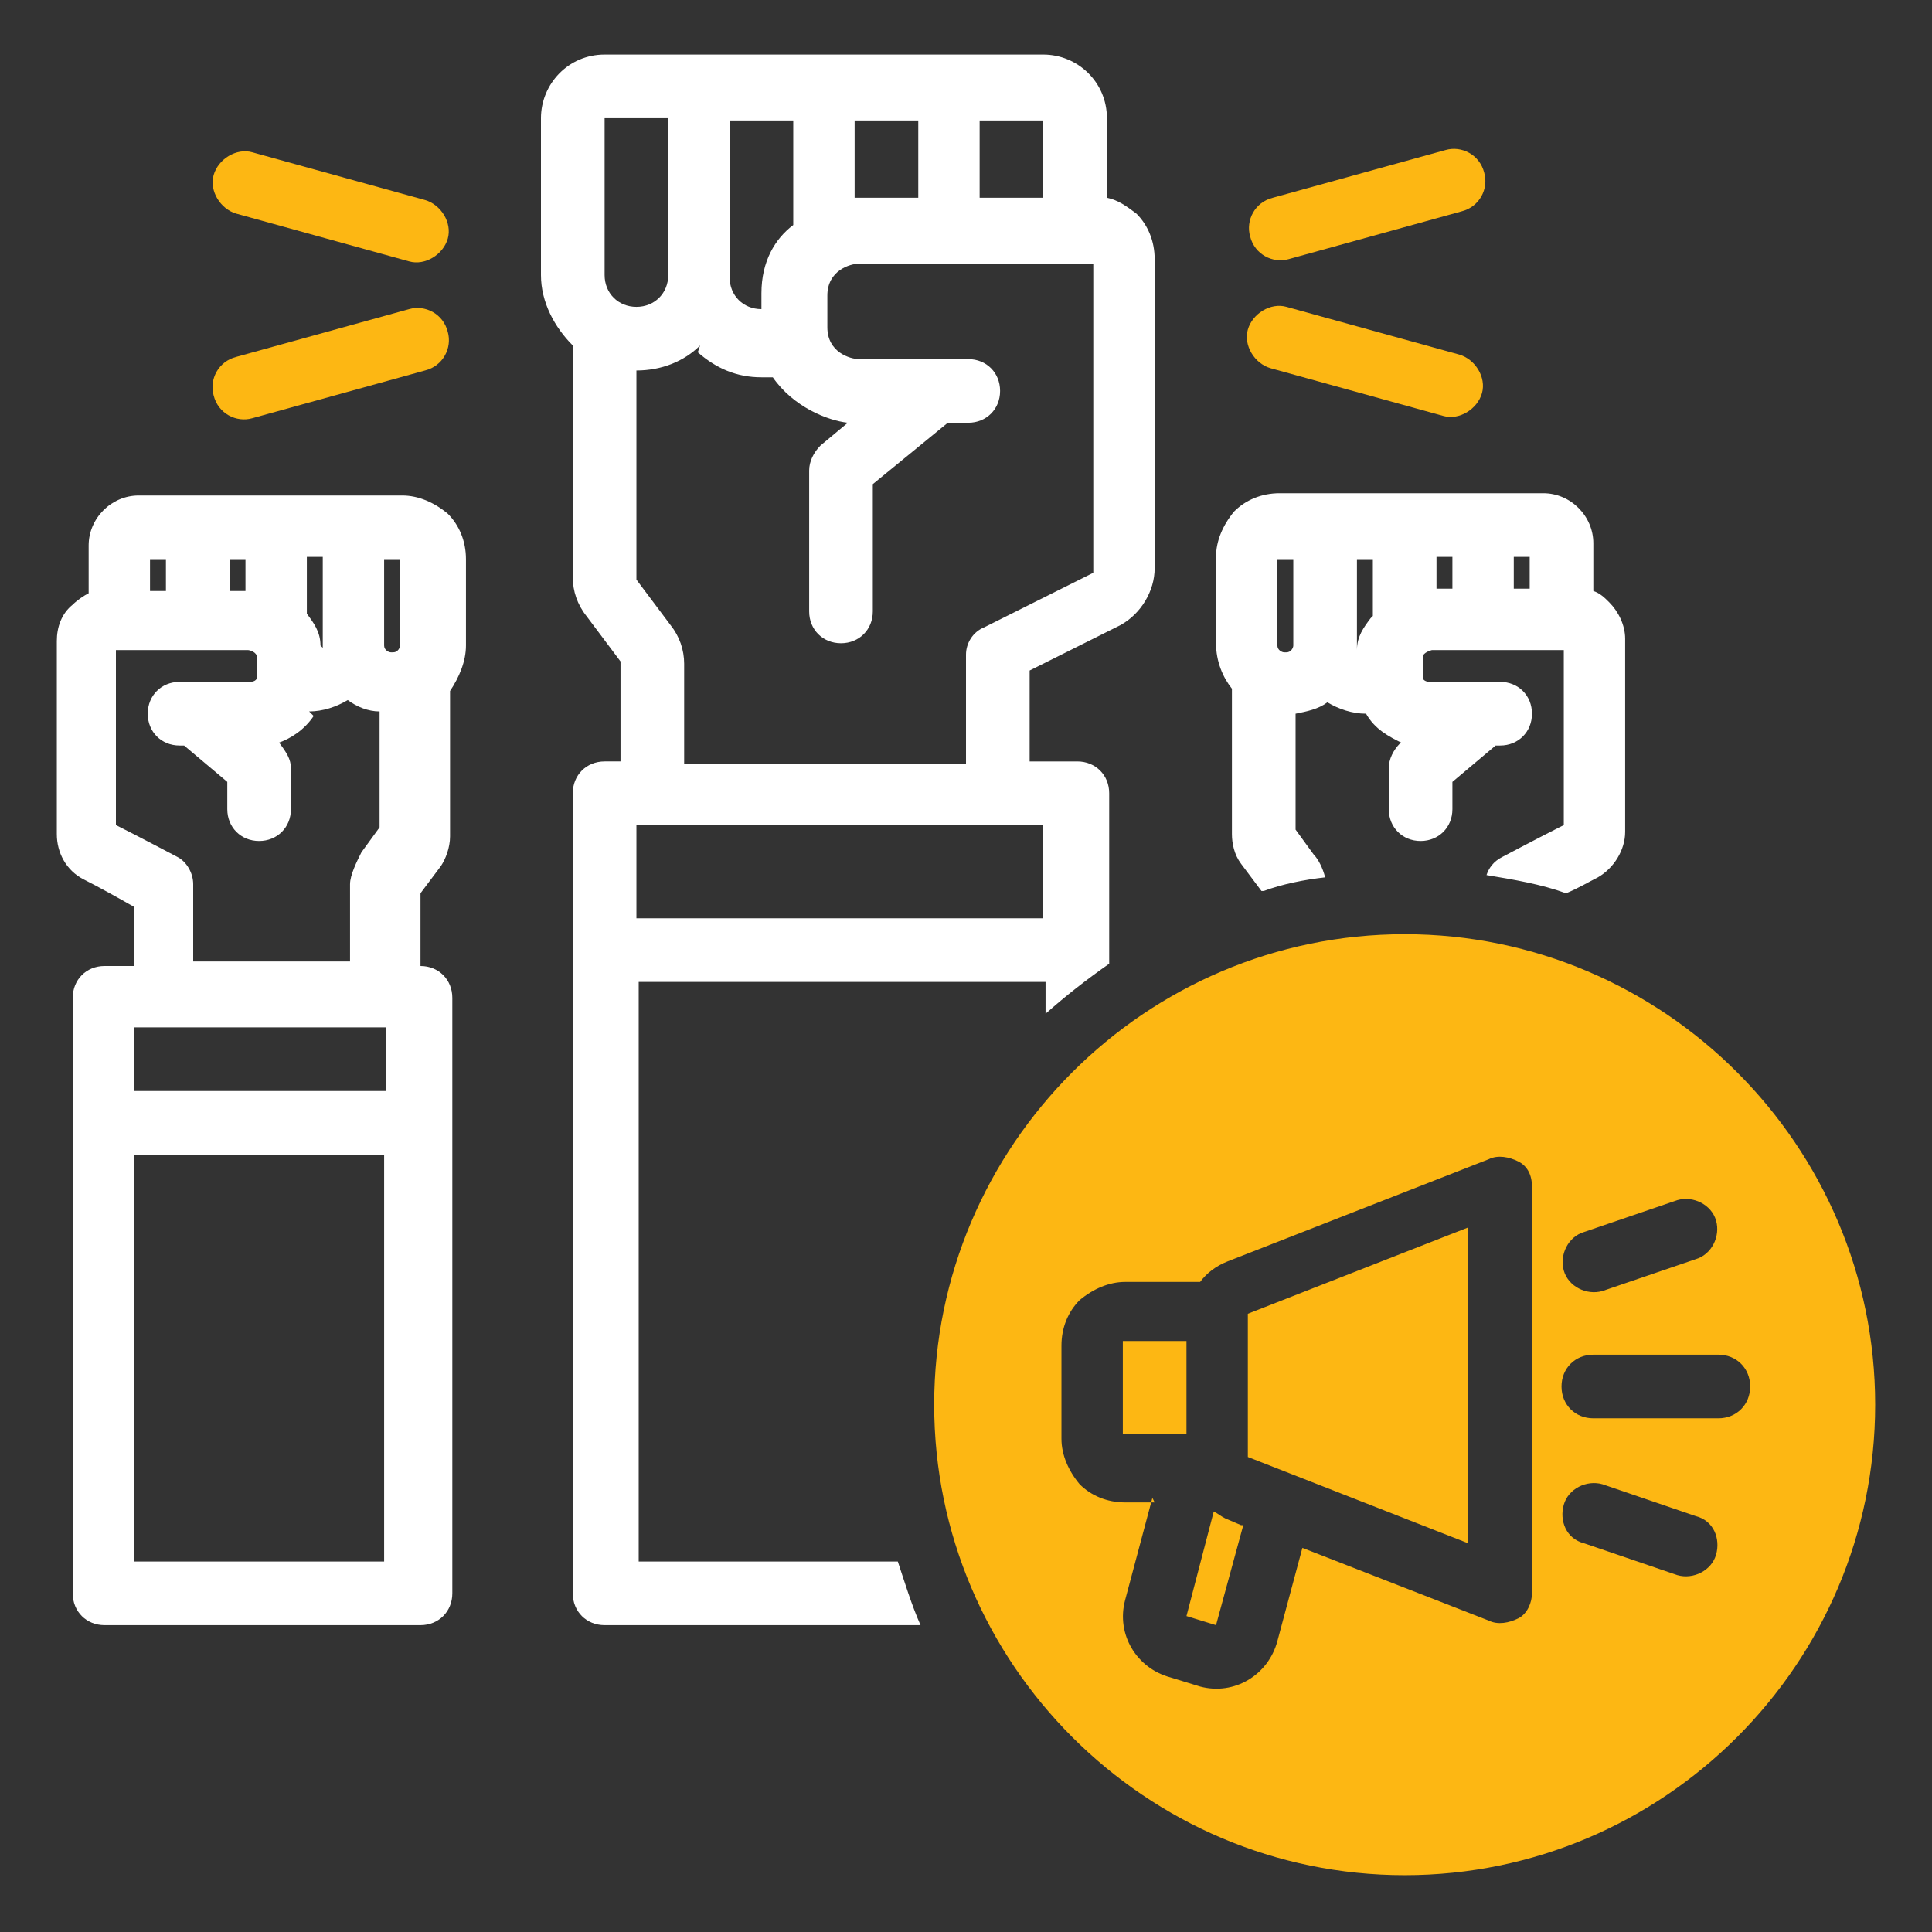
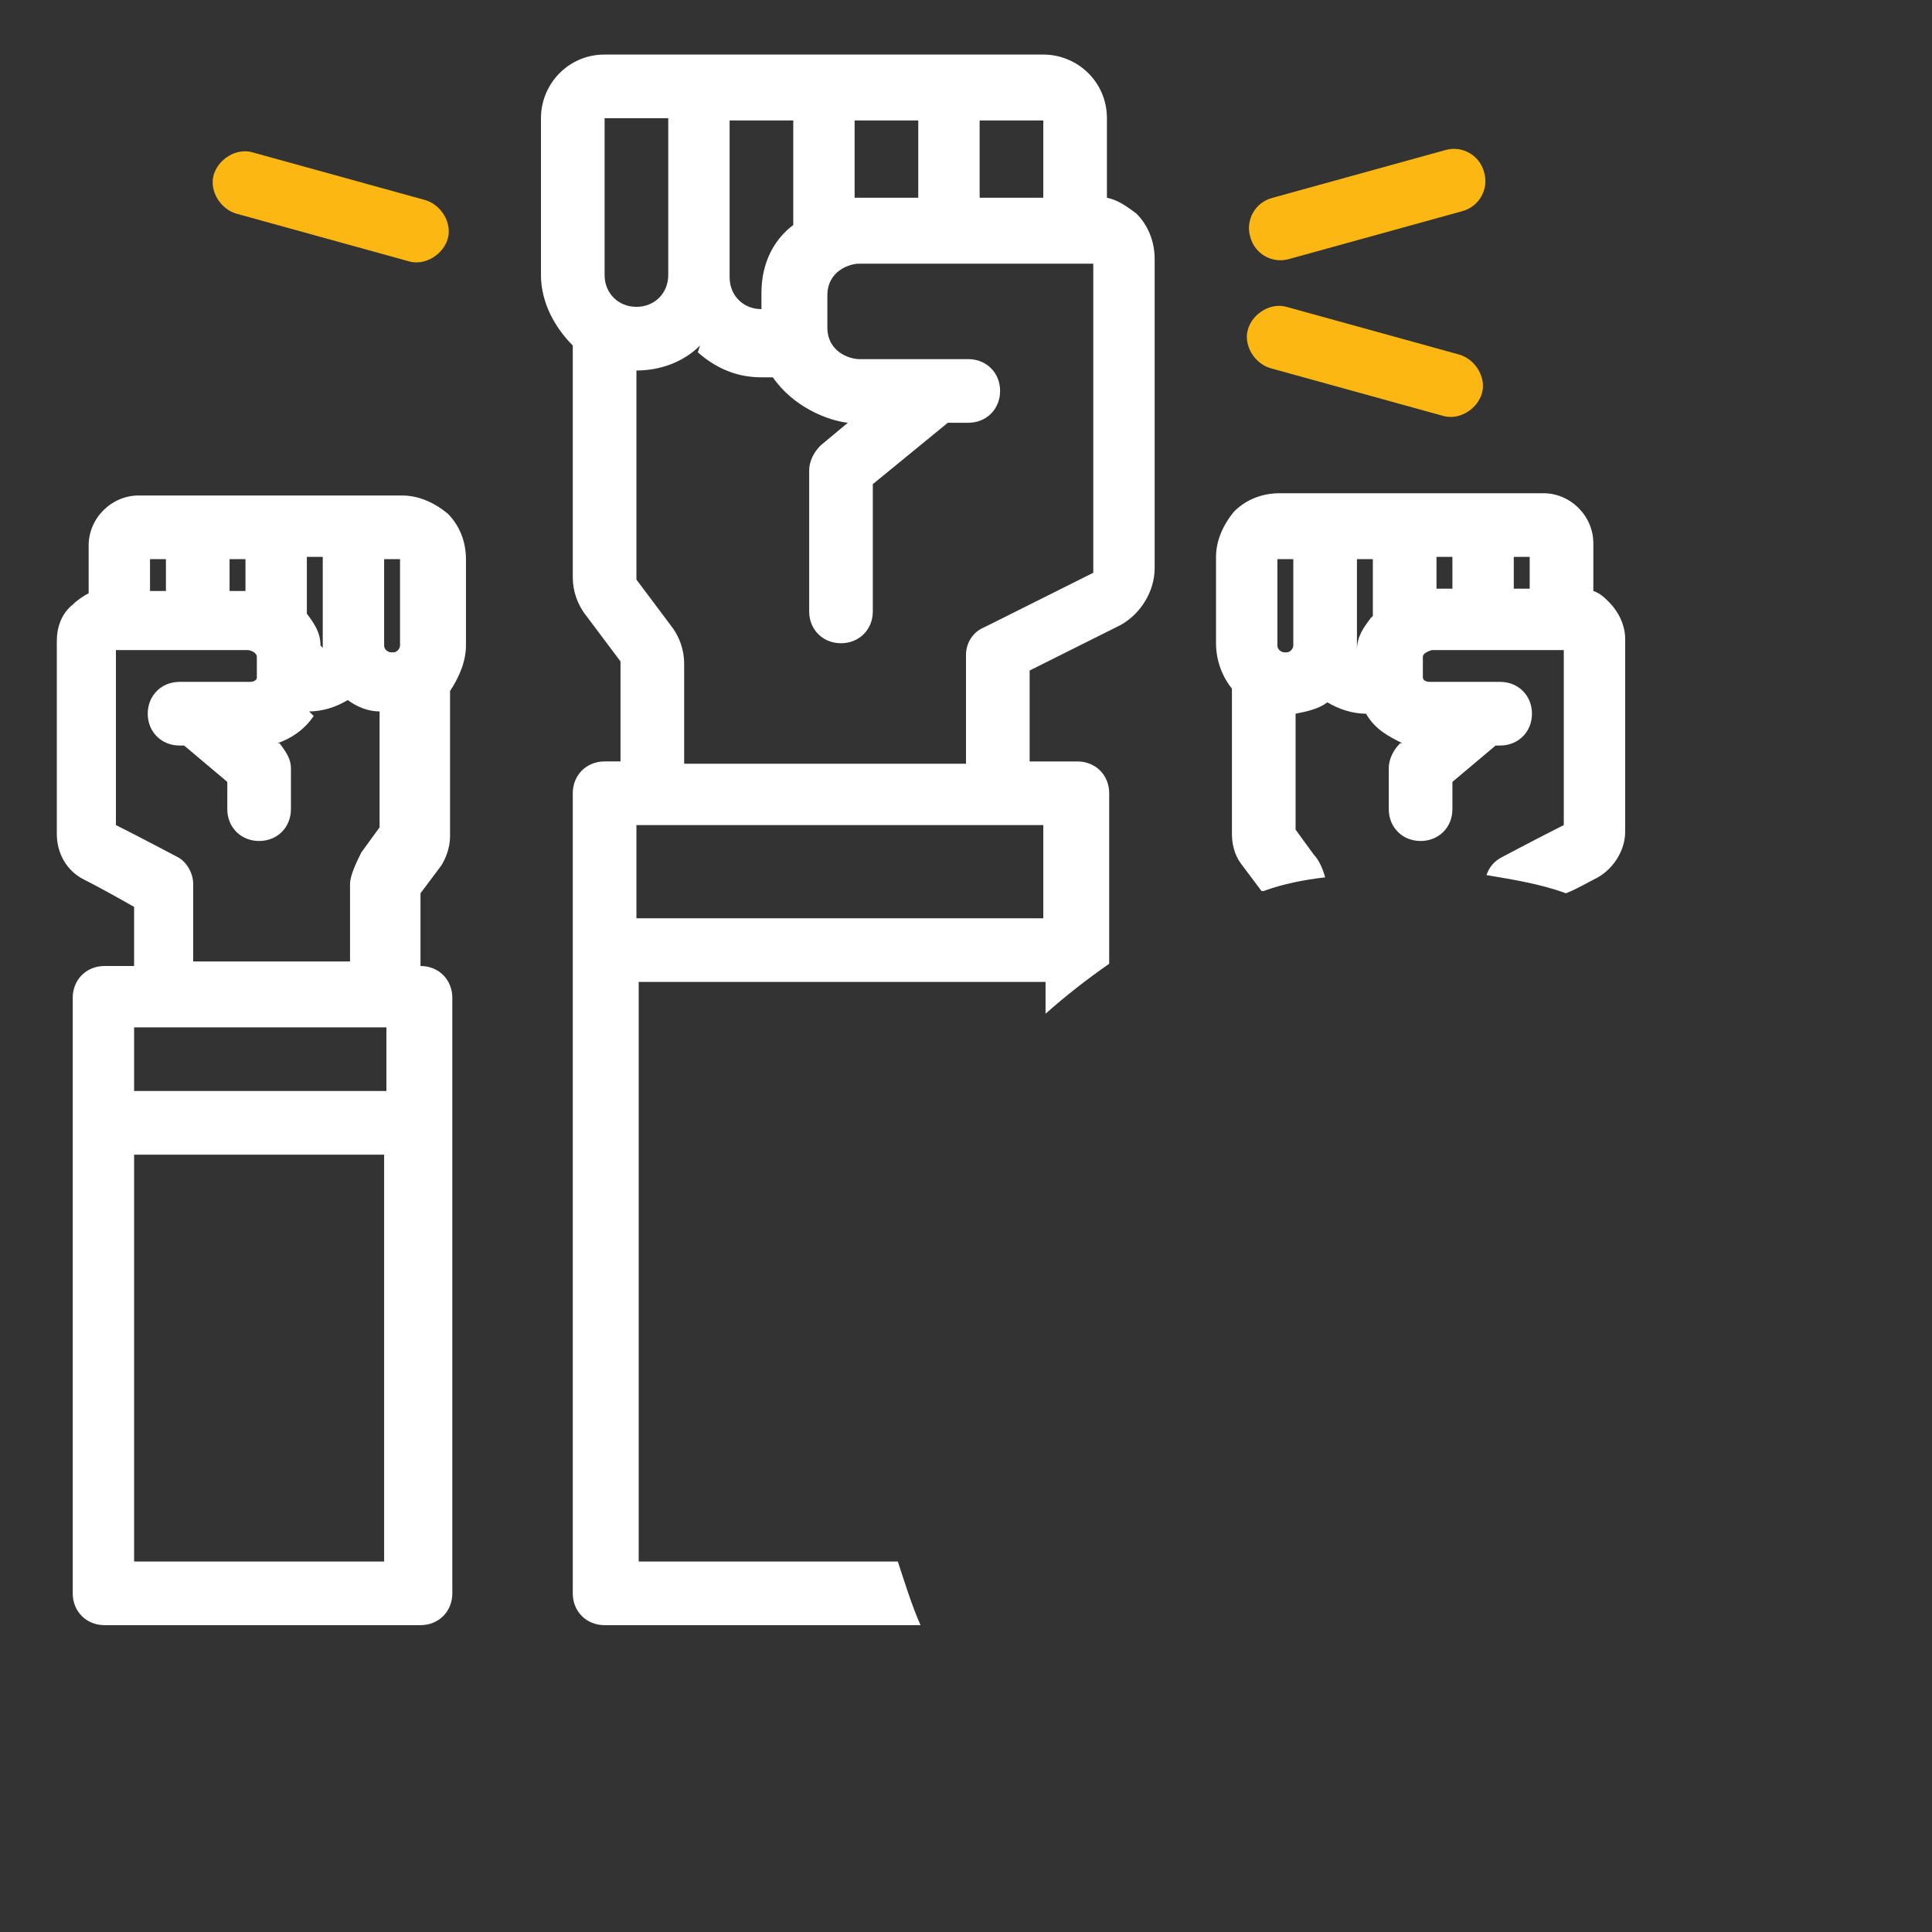
<svg xmlns="http://www.w3.org/2000/svg" id="Layer_1" data-name="Layer 1" version="1.1" viewBox="0 0 85 85">
  <rect x="0" y="0" width="85" height="85" fill="#333333" stroke="none" />
  <defs>
    <style> .cls-1 { fill: #fdb713; } .cls-1, .cls-2 { fill-rule: evenodd; stroke-width: 0px; } .cls-2 { fill: #fff; } </style>
  </defs>
  <g id="Icon">
    <g>
-       <path class="cls-1" d="M61.8,41.1c11.4,0,20.7,9.3,20.7,20.7s-9.3,20.7-20.7,20.7-20.7-9.3-20.7-20.7,9.3-20.7,20.7-20.7ZM50.7,65.9l-1.2,4.5c-.4,1.5.5,3,2,3.4l1.3.4c1.5.4,3-.5,3.4-2l1.1-4.1,8.2,3.2c.4.2.9.1,1.3-.1s.6-.7.6-1.1v-17.9c0-.5-.2-.9-.6-1.1s-.9-.3-1.3-.1l-11.5,4.5c-.5.2-.9.5-1.2.9h-3.3c-.7,0-1.4.3-2,.8-.5.5-.8,1.2-.8,2v4.1c0,.7.3,1.4.8,2,.5.5,1.2.8,2,.8h1.3ZM52.2,59v4.1h-2.8v-4.1h2.8ZM54.7,67.1l-1.2,4.4-1.3-.4,1.2-4.6c.2.1.3.2.5.3l.7.3ZM54.9,64.2v-6.4l9.7-3.8v13.9l-9.7-3.8ZM70.5,56.8l4.1-1.4c.7-.2,1.1-1,.9-1.7s-1-1.1-1.7-.9l-4.1,1.4c-.7.2-1.1,1-.9,1.7s1,1.1,1.7.9ZM70.1,62.4h5.5c.8,0,1.4-.6,1.4-1.4s-.6-1.4-1.4-1.4h-5.5c-.8,0-1.4.6-1.4,1.4s.6,1.4,1.4,1.4ZM69.7,67.9l4.1,1.4c.7.2,1.5-.2,1.7-.9s-.1-1.5-.9-1.7l-4.1-1.4c-.7-.2-1.5.2-1.7.9s.1,1.5.9,1.7Z" />
      <path class="cls-2" d="M40.4,71.5h-13.8c-.8,0-1.4-.6-1.4-1.4v-35.2c0-.8.6-1.4,1.4-1.4h.7v-4.4l-1.5-2c-.4-.5-.6-1.1-.6-1.7v-10.2c-.8-.8-1.4-1.9-1.4-3.1v-6.9c0-1.5,1.2-2.8,2.8-2.8h19.3c1.5,0,2.8,1.2,2.8,2.8v3.5c.5.1.9.4,1.3.7.5.5.8,1.2.8,2v13.6c0,1-.6,2-1.5,2.5l-4,2v4h2.1c.8,0,1.4.6,1.4,1.4v7.5c-1,.7-1.9,1.4-2.8,2.2v-1.4h-17.9v25.5h11.4c.3.9.6,1.9,1,2.8ZM55.5,39.2l-.9-1.2c-.3-.4-.4-.9-.4-1.3v-6.4c-.4-.5-.7-1.2-.7-2v-3.8c0-.7.3-1.4.8-2,.5-.5,1.2-.8,2-.8h11.6c1.2,0,2.2,1,2.2,2.2v2.1c.3.1.5.3.7.5.4.4.7,1,.7,1.6v8.5c0,.8-.5,1.6-1.2,2-.4.2-.9.5-1.4.7-1.1-.4-2.3-.6-3.5-.8.1-.3.3-.6.7-.8,0,0,1.7-.9,2.7-1.4v-7.7h-5.8s-.4.1-.4.3v.9c0,.2.3.2.3.2h3.1c.8,0,1.4.6,1.4,1.4s-.6,1.4-1.4,1.4h-.2l-1.9,1.6v1.2c0,.8-.6,1.4-1.4,1.4s-1.4-.6-1.4-1.4v-1.8c0-.4.2-.8.5-1.1h.1c-.6-.3-1.2-.6-1.6-1.3h0c-.6,0-1.2-.2-1.7-.5-.4.3-.9.4-1.4.5v5.1l.8,1.1c.2.2.4.6.5,1-.9.1-1.9.3-2.7.6ZM40.4,8.7v-3.4h-2.8v3.4h2.8ZM45.9,8.7v-3.4h-2.8v3.4h2.8ZM45.9,40.4v-4.1h-17.9v4.1h17.9ZM28,13.5c.8,0,1.4-.6,1.4-1.4v-6.9h-2.8v6.9c0,.8.6,1.4,1.4,1.4ZM30.8,15.2c-.7.7-1.7,1.1-2.8,1.1v9.2l1.5,2c.4.5.6,1.1.6,1.7v4.4h12.4v-4.8c0-.5.3-1,.8-1.2l4.8-2.4v-13.6h-10.3c-.4,0-1.4.3-1.4,1.4v1.4c0,1.1,1,1.4,1.4,1.4h4.8c.8,0,1.4.6,1.4,1.4s-.6,1.4-1.4,1.4h-.9l-3.3,2.7v5.6c0,.8-.6,1.4-1.4,1.4s-1.4-.6-1.4-1.4v-6.2c0-.4.2-.8.5-1.1l1.2-1c-.9-.1-2.4-.7-3.3-2h-.5c-1.1,0-2-.4-2.8-1.1ZM34.9,9.8v-4.5h-2.8v6.9c0,.8.6,1.4,1.4,1.4v-.7c0-1.4.6-2.4,1.4-3ZM60.4,27.1v-2.5h-.7v3.8c0,0,0,.1,0,.2,0-.6.3-1,.6-1.4ZM63.9,25.9v-1.4h-.7v1.4h.7ZM67.3,25.9v-1.4h-.7v1.4h.7ZM56.6,28.7c.2,0,.3-.2.3-.3v-3.8h-.7v3.8c0,.2.2.3.3.3ZM5.9,42.5v-2.6c-.7-.4-1.6-.9-2.2-1.2-.8-.4-1.2-1.2-1.2-2v-8.5c0-.6.2-1.2.7-1.6.2-.2.5-.4.7-.5v-2.1c0-1.2,1-2.2,2.2-2.2h11.6c.7,0,1.4.3,2,.8.5.5.8,1.2.8,2v3.8c0,.7-.3,1.4-.7,2v6.4c0,.5-.2,1-.4,1.3l-.9,1.2v3.2c.8,0,1.4.6,1.4,1.4v26.2c0,.8-.6,1.4-1.4,1.4H4.6c-.8,0-1.4-.6-1.4-1.4v-26.2c0-.8.6-1.4,1.4-1.4h1.4ZM14.2,28.5s0-.1,0-.2v-3.8h-.7v2.5c.3.4.6.8.6,1.4ZM17,48v-2.8H5.9v2.8h11ZM17.3,28.7c.2,0,.3-.2.3-.3v-3.8h-.7v3.8c0,.2.2.3.3.3ZM5.9,50.8v17.9h11v-17.9H5.9ZM13.8,31.5c-.4.6-1,1-1.6,1.2h.1c.3.4.5.7.5,1.1v1.8c0,.8-.6,1.4-1.4,1.4s-1.4-.6-1.4-1.4v-1.2l-1.9-1.6h-.2c-.8,0-1.4-.6-1.4-1.4s.6-1.4,1.4-1.4h3.1c0,0,.3,0,.3-.2v-.9c0-.2-.3-.3-.4-.3h-5.8v7.7c1,.5,2.7,1.4,2.7,1.4.4.2.7.7.7,1.2v3.4h6.9v-3.4c0-.4.3-1,.5-1.4l.8-1.1v-5.1c-.5,0-1-.2-1.4-.5-.5.3-1.1.5-1.7.5h0ZM10.8,24.6h-.7v1.4h.7v-1.4ZM7.3,24.6h-.7v1.4h.7v-1.4Z" />
      <path class="cls-1" d="M18.7,8.8c.7.2,1.2,1,1,1.7-.2.7-1,1.2-1.7,1l-7.6-2.1c-.7-.2-1.2-1-1-1.7.2-.7,1-1.2,1.7-1l7.6,2.1Z" />
-       <path class="cls-1" d="M56.7,11.4c-.7.2-1.5-.2-1.7-1-.2-.7.2-1.5,1-1.7l7.6-2.1c.7-.2,1.5.2,1.7,1,.2.7-.2,1.5-1,1.7l-7.6,2.1Z" />
-       <path class="cls-1" d="M18,13.6c.7-.2,1.5.2,1.7,1,.2.7-.2,1.5-1,1.7l-7.6,2.1c-.7.2-1.5-.2-1.7-1-.2-.7.2-1.5,1-1.7l7.6-2.1Z" />
+       <path class="cls-1" d="M56.7,11.4c-.7.2-1.5-.2-1.7-1-.2-.7.2-1.5,1-1.7l7.6-2.1c.7-.2,1.5.2,1.7,1,.2.7-.2,1.5-1,1.7Z" />
      <path class="cls-1" d="M55.9,16.2c-.7-.2-1.2-1-1-1.7.2-.7,1-1.2,1.7-1l7.6,2.1c.7.2,1.2,1,1,1.7-.2.7-1,1.2-1.7,1l-7.6-2.1Z" />
    </g>
  </g>
</svg>